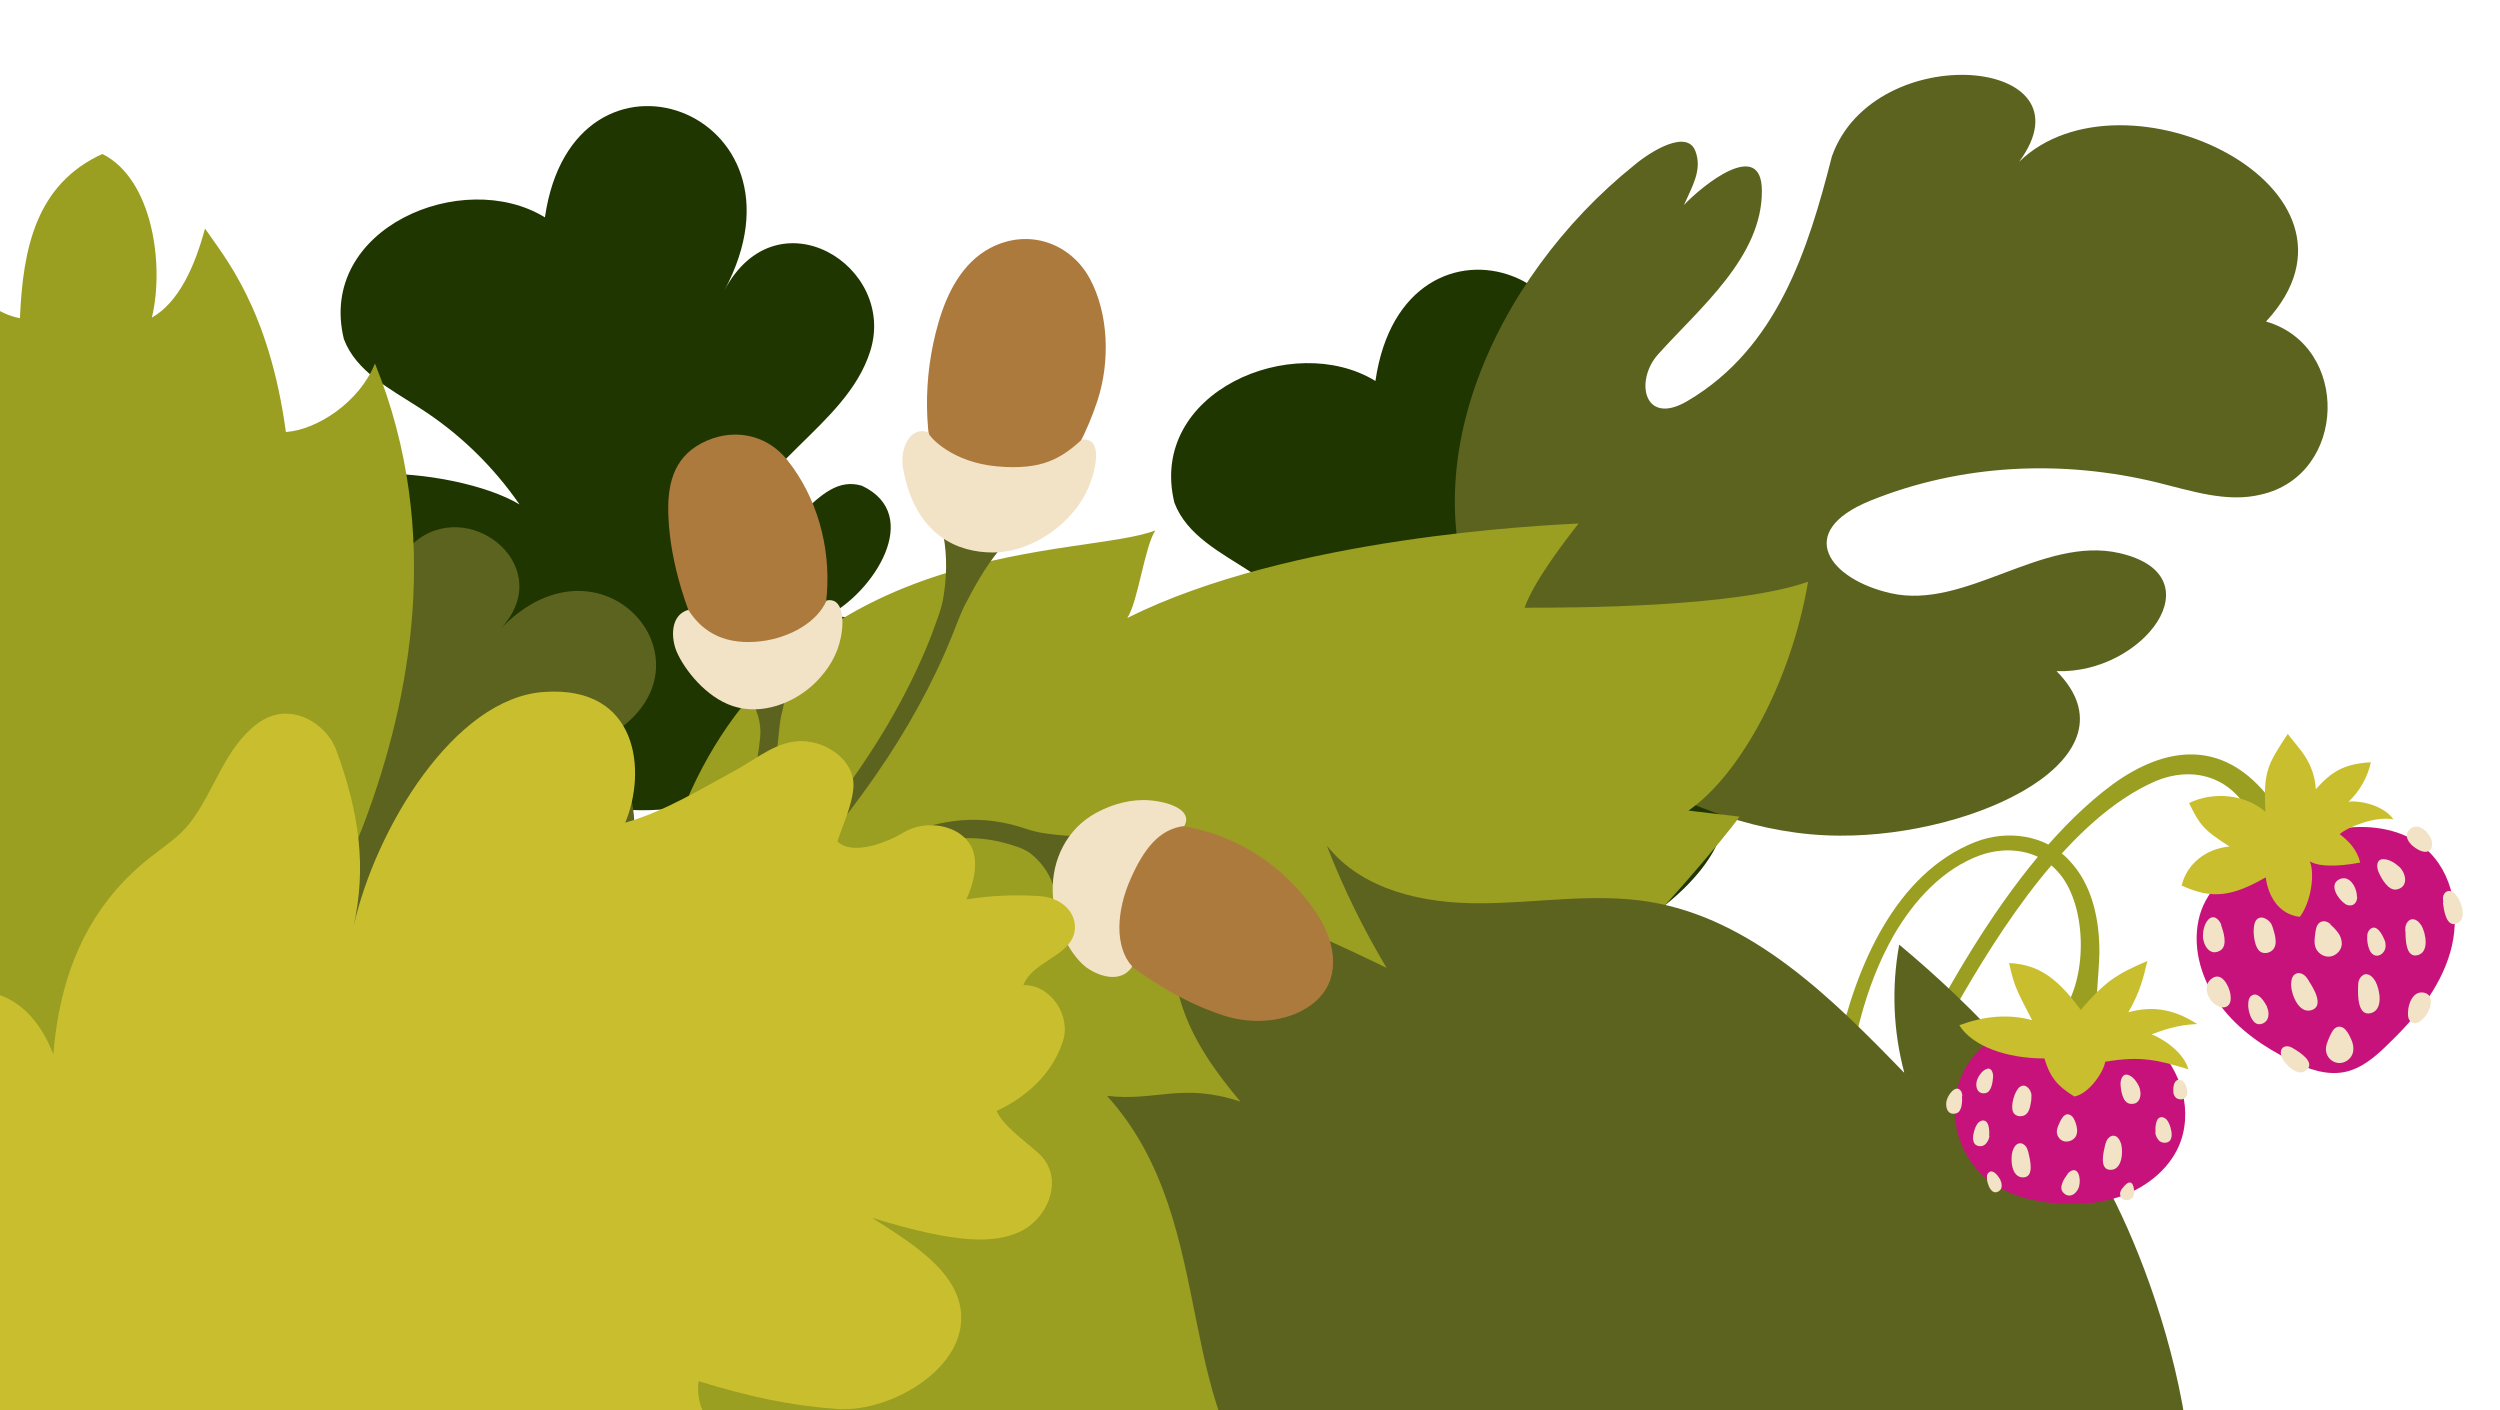
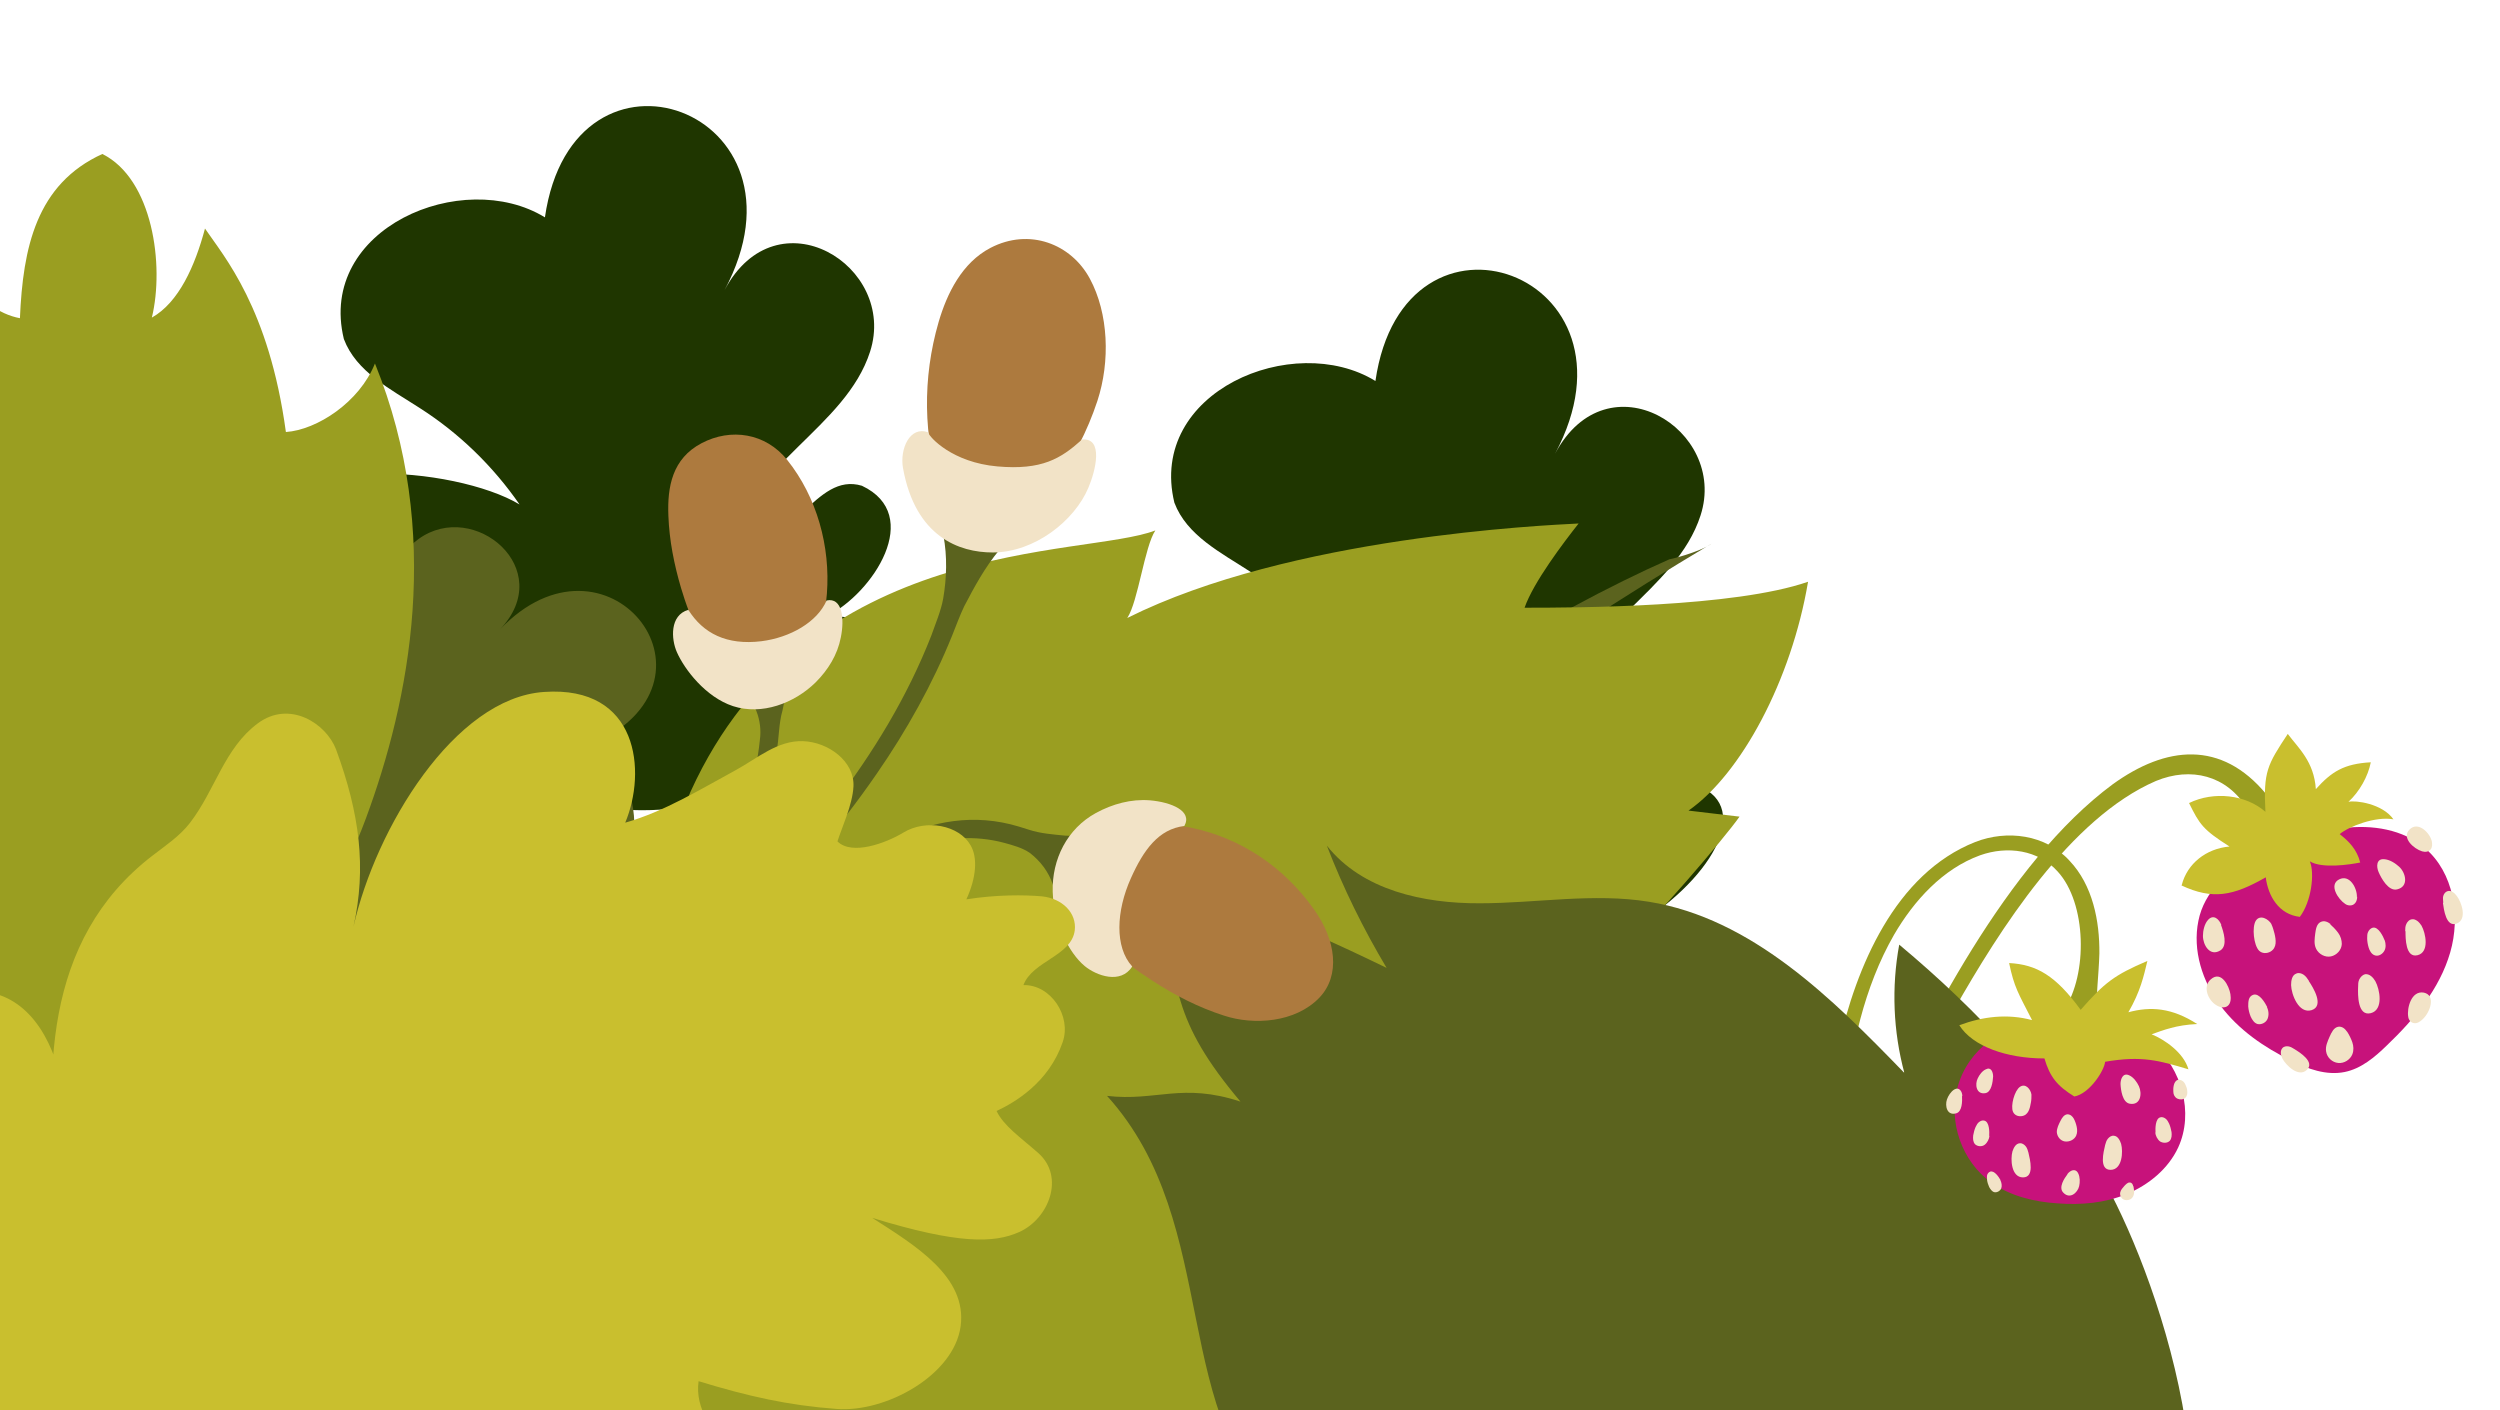
<svg xmlns="http://www.w3.org/2000/svg" id="Layer_2" version="1.1" viewBox="0 0 828.1 467.2">
  <defs>
    <style>
      .st0 {
        fill: none;
      }

      .st1 {
        fill: #c7127b;
      }

      .st2 {
        fill: #1f3600;
      }

      .st3 {
        fill: #f2e3c7;
      }

      .st4 {
        fill: #c9bf2e;
      }

      .st5 {
        fill: #5b631e;
      }

      .st6 {
        fill: #ad7a3e;
      }

      .st7 {
        clip-path: url(#clippath);
      }

      .st8 {
        fill: #9a9e21;
      }
    </style>
    <clipPath id="clippath">
      <rect class="st0" width="828.1" height="467.2" />
    </clipPath>
  </defs>
  <g id="Layer_12">
    <g class="st7">
      <g>
        <path class="st2" d="M430.5,463.2c61.9,51,91.8,137.9,74.3,216.2-5.2-8.6-10.3-17.2-15.5-25.7-9,73.3-50.7,142-111.5,183.9.2-6.3.4-12.5.6-18.8,0-1.8,0-4-1.6-4.9-1.2-.8-2.8-.4-4.1,0-19,5.4-36.4,15.2-55,21.9-18.6,6.7-39.7,10-57.8,2.2-19-8.2-33.6-28.1-55-28.1,4.4-8.3,9.9-16,16.2-22.9-14.7,2.3-28.5,10.1-38.1,21.5-.5-18.3,17.8-32.1,20.7-50.2.3-1.8.4-3.7-.4-5.3-1-2.1-3.4-3.2-5.5-4.1-8.1-3.3-16.7-5.6-25.4-6.9,3.1-18.8,6.7-37.7,15-54.8s21.9-32.4,39.7-39c-11.3-4.6-22.6-9.2-33.9-13.8,37.1-13.7,70.8-36.4,97.6-65.5,11.3-12.3,21.6-26.2,25.7-42.4,3.9-15.5,1.9-32,6.3-47.3,5.6-19.5,21.9-35.4,41.5-40.6,19.6-5.1,39.8,2.9,66.4,24.8h0Z" />
        <path class="st2" d="M456.4,316.7c73.9,29,153.9-58.6,92.6-58.4,15.3-7.6,32.2-33.5,11.6-43.2-15.6-4.7-22.3,21.3-43.2,20.4,5.7-27.6,37.8-39.6,45.9-64.8,9.2-28.5-30.9-53-48.2-20.4,31.9-59.8-50.1-89.2-59.5-24.1-27.2-16.7-75.5,3.6-66.6,40.3,4.1,10.9,15.5,16.6,25.2,22.9,13,8.3,24.2,19.2,33,31.9-21.1-12.7-83-17.9-79.3,10.8,3.2,24.5,29.5,40.5,48.9,52.8-56.8-4-6.5,62.6,39.5,31.8Z" />
        <path class="st2" d="M181.3,262.5c73.9,29,153.9-58.6,92.6-58.4,15.3-7.6,32.2-33.5,11.6-43.2-15.6-4.7-22.4,21.3-43.2,20.4,5.7-27.6,37.8-39.6,45.9-64.8,9.2-28.5-30.9-53-48.2-20.4,31.9-59.8-50.1-89.2-59.5-24.1-27.2-16.7-75.5,3.6-66.6,40.3,4.1,10.9,15.5,16.6,25.2,22.9,13,8.3,24.2,19.2,33,31.9-21.1-12.7-83-17.9-79.3,10.8,3.2,24.5,29.5,40.5,48.9,52.8-56.8-4-6.5,62.6,39.5,31.8Z" />
        <g>
-           <path class="st5" d="M494.8,214.1c-32.2-55,.6-122.5,46.3-159.2,6-5.1,17.8-12.1,20.5-4.8,2.3,6.1-1,11.5-3.8,17.8,5.9-6.3,25.7-22.4,25.8-4.8.2,22-20.7,39-34.4,54.3-7.8,8.7-4.7,24,9.8,15.4,29.7-17.5,39.9-50,47.8-81,14-39.4,87.7-33,62,1.8,34.6-33.6,122.7,8.8,81.8,52.9,28,8.1,26.9,50.8-1.6,57.3-11.3,2.8-23.1-1.2-34.5-4-31.3-7.6-64.8-6.2-95.1,6.1-25.2,10.3-13.5,26,6.9,30.6,24.8,5.6,50.2-19.1,75.7-13.3,32.6,7.4,7.9,40.2-20.8,39.1,28.2,28.4-26.3,54.8-71.9,54.5-52-.2-99.9-38-114.7-62.8h0Z" />
          <path class="st5" d="M566.9,180.1c-115.8,69.1-230.6,161-237,253-18.1-106.3,145.8-213.8,223.2-247.9-.6.3,9.7-2.2,13.8-5.1Z" />
        </g>
        <g>
          <path class="st5" d="M60.4,289.3c-39.5-46.5,3.5-124.4,18.8-80.2,1.7-12.8,16.1-31,28.3-18.4,7.3,10.2-9.7,21-3.9,35.9,18.5-10.5,19.1-36.4,35.1-48.1,18.3-13.2,46,10,26.9,30,35.1-36.8,77,15.5,32.4,37.2,18.9,15.7,16.4,55.2-12.3,57.3-8.9-.4-15.9-7.3-22.9-12.9-9.3-7.4-20-13-31.4-16.4,14.5,12.3,33.8,55.7,12.2,59.6-18.5,3.4-36.6-11.9-50.4-23,17.2,40-43.6,19.2-32.9-21.1h0Z" />
          <path class="st5" d="M158.7,248.6c-53.5,23.2-107,46.4-158.2,74.3-54.9,29.9-107,65-164,90.7,9-9.4,19.5-17.1,30.2-24.3,34-23,70.4-42.2,106.8-61.1,58.8-30.5,119.3-60.8,185.2-79.6h0Z" />
        </g>
        <g>
          <path class="st8" d="M455,221.7c-69.6,11.5-136.2,36.4-201.4,63.2-100.2,41.2-200.4,88.9-278.2,164.4-19.3,18.7-37,39-54.8,59.2-5.4,6.2-11.1,13-11.7,21.2-.6,8.2,7.1,17.2,14.9,14.6,2.9-15,11.1-28.5,19.9-40.9C.5,423.6,87.1,370.1,175.9,329.1c92.7-42.9,190.1-74.6,279.1-107.3h0Z" />
          <path class="st8" d="M-13.5,450.1c15.8-14.6,36.3-23.9,57.5-27.8,21.2-3.9,43.2-2.5,64.2,2.2,15.5,3.5,30.8,8.9,43.4,18.6-1.8,1.7-3.5,3.4-5.3,5.1-7.8-8.4-19.4-12.3-30.6-14.6-46.9-9.8-98,2.1-135.7,31.8-11.2,8.8-21.3,19.1-33.5,26.6,7.2-15.1,20.9-24.1,40-41.8h0Z" />
          <path class="st8" d="M73.9,265.3c-15,55.4-38.7,108.4-69.9,156.5-5.5,8.5-11.3,16.9-18.7,23.8,11.8-12.8,24.9-24.4,38.9-34.7,2.2-1.6,4.4-3.2,6.1-5.2,1.7-2,2.8-4.5,3.9-6.9,10.1-21.9,21.3-43.4,29.4-66.1,8.2-22.7,13.2-47,10.2-67.4h0Z" />
          <path class="st8" d="M15.2,361.6c-25.5-11.3-44.5-33.4-60.6-56.2-10.6-15-20.5-30.7-26.4-48.1-5.9-17.4-7.5-36.7-1.5-54,3.6,4.9,6.6,10.2,9,15.8-2.8-46.4,8.2-123.4,47.1-148.9-.2,15.6,9.4,32.5,23.8,35.2,1-23.3,5.4-44.4,27.3-54.4,16.7,8.3,20.6,36.9,16.4,54.2,8.9-5,14.3-17.1,17.6-29.5,6.3,9.3,21.2,26.3,26.8,67.4,10.3-.7,24.4-9.9,29.5-22.7,22.8,56.1,11.4,111.8-3,150.7-7.6,20.6-16.4,32.5-29.8,50-13.4,17.5-30.8,32.2-51.3,40.2-9.8,3.8-22.4,5.4-24.9.2h0Z" />
          <path class="st8" d="M250.1,330.8c-19.6-15.9-31.8-45.7-21.3-68.7,38.8-85.1,130.4-77.3,153.9-86.4-3.6,5.4-5.7,23.6-9.3,29,54-27,138.2-30.7,149.5-31.3-4.9,6.2-15,19.5-17.9,27.9,17.2,0,69.4-.1,93.9-8.6-5.5,32.6-22.2,63.7-39.6,75.8,5.6.7,11.2,1.3,16.9,2-4.7,6.8-30.5,37.1-37.3,41.8,5.2.6,15.7,10.2,21,17.8-38.9,24.9-44.1,85.6-204.3,92.2-29.5,1.2-58.3-13.5-80.3-33.1-8.4-7.5-15.9-16.2-20.2-26.5-4.3-10.3-5.1-22.5-5.1-31.9h0Z" />
          <path class="st8" d="M464.6,546c-1.8,5.3-3.6,10.7-5.4,16-1.3,3.9-2.7,8-5.5,11-5.2,5.7-13.6,6.5-21.2,7.4-23.8,2.7-47,9.5-70.8,12.1-43.9,4.8-93.1,8.2-131.3-14-20.8-12-23.1-20.1-50.2-28.2-5.9-1.8-22.9-15.7-28.6-17.9-12.2-4.7-17.6-18.8-20.6-31.6-2.1-9.1-3.8-18.5-4-27.9-.2-7.1.6-14.5,4.4-20.5s11.3-10.1,15.3-9.1c7.4-15,17.3-29.1,30.5-39.4,12.1-9.3,26.5-15.1,41.1-19.5,38-11.5,81.3-13.5,115.7,6.3-6.3.3-12.5,1.8-18.1,4.4,34.6,14.8,70.9,23.7,108.3,28.3,7.7,1,27,.4,39-1.7.3,20.7-15.3,31.5-25.7,31.3,18.2,7.7,25,27.8,26,44,1,16.2-7.1,34.9,1.2,48.8h0Z" />
        </g>
        <g>
          <path class="st8" d="M609,346.4c5.8-26,18.7-57,45.3-67.5,10.5-4.1,23.3-2.5,31.2,6.2,7.7,8.1,10,20,9.9,30.7-.2,7.3-1.2,14.2-.9,21.6l-10.8-2.9c7.9-11.8,7.5-35.3-2.1-45.8-6.4-7.2-16.7-8.6-25.7-5.4-12.4,4.5-21.9,15-28.5,26.3-5,8.7-8.6,18.2-11.2,28-.9,3.3-1.5,6.6-2.2,9.9l-5-1h0Z" />
          <g>
            <g>
              <path class="st8" d="M619.4,378.9c18.2-39.3,45.3-93.1,80.4-119.1,17.7-12.8,36-14.7,50.9,3.3,3.1,3.6,5.9,7.4,9,11.1l-11.5,5.1c-.5-4.2-1.9-8.1-3.9-11.5-6.7-11-18.6-13.9-30.2-9.1-28.4,12.3-51.8,49.3-66.8,75.7-8.4,15.1-15.9,30.8-22.5,46.8l-5.3-2.3h0Z" />
              <path class="st1" d="M776.3,274.3c9.4-1.2,19.7.4,26.9,6.6,9.6,8.1,11.9,22.6,8.4,34.6-3.5,12.1-11.9,22.1-21,30.8-4,3.9-8.5,7.7-14,8.8-6,1.2-12.2-1-17.7-3.8-9-4.4-17.4-10.2-23.4-18.2s-9.3-18.3-7.3-28.1c3.8-19.2,31-28.6,48.1-30.8h0Z" />
              <path class="st3" d="M750.9,333.6c.6,1.2.7,2.7.2,3.9s-2,2-3.3,1.7c-1.1-.3-1.8-1.4-2.3-2.5-.4-1-.7-2.1-.8-3.3,0-.8,0-1.5.2-2.3s.8-1.4,1.5-1.6c2-.6,3.9,2.7,4.6,4.1h0Z" />
              <path class="st3" d="M789.9,311.4c.4,1.2.5,2.6-.2,3.7s-2,1.8-3.2,1.3c-1-.4-1.6-1.5-1.9-2.5-.3-1-.5-2.1-.5-3.1,0-.7,0-1.5.3-2.1s.8-1.2,1.5-1.4c1.9-.5,3.5,2.9,4,4.2Z" />
              <path class="st3" d="M787.9,288.9c-.8-1.8-.8-4.5,1.8-4.3,1.8.1,3.7,1.3,5,2.5,2.2,2,3.3,6.6-.7,7.5-2.8.7-5.2-3.6-6.1-5.7h0Z" />
-               <path class="st3" d="M735.8,306.4c-.7-1.9-2.6-3.7-4.4-1.7-1.2,1.3-1.7,3.6-1.7,5.3,0,3,2.3,7,5.8,4.8,2.5-1.6,1-6.2.2-8.4h0Z" />
+               <path class="st3" d="M735.8,306.4c-.7-1.9-2.6-3.7-4.4-1.7-1.2,1.3-1.7,3.6-1.7,5.3,0,3,2.3,7,5.8,4.8,2.5-1.6,1-6.2.2-8.4Z" />
              <path class="st3" d="M809.3,299c0-.8-.2-1.5,0-2.2s.7-1.4,1.4-1.6c1.2-.4,2.4.6,3.1,1.6,1.6,2.1,3.5,7.7,0,9.1-3.6,1.4-4.3-4.7-4.6-6.8Z" />
              <path class="st3" d="M796.7,308.4c0-.8,0-1.6.4-2.4s1-1.4,1.8-1.5c1.3-.2,2.5,1,3.2,2.1,1.4,2.5,2.7,8.8-1.3,9.8-4,1-4-5.6-4-7.9h0Z" />
              <path class="st3" d="M781.1,327c0-.9,0-1.8.4-2.6s1.1-1.5,1.9-1.7c1.5-.2,2.7,1.1,3.4,2.3,1.5,2.7,2.8,9.5-1.5,10.6-4.4,1.1-4.3-6.1-4.2-8.7h0Z" />
              <path class="st3" d="M764.8,324.9c-.5-.8-1-1.5-1.7-2-.7-.5-1.7-.8-2.5-.4-1.4.5-1.7,2.3-1.7,3.8.1,3.1,2.5,9.6,6.8,8.3,4.3-1.4.5-7.5-.9-9.6h0Z" />
              <path class="st3" d="M760,347.5c-.6-.4-1.3-.8-2-.9s-1.5,0-2,.6c-.8.9-.5,2.4,0,3.4,1.2,2.3,5.4,6.4,8.1,3.8,2.8-2.6-2.3-5.8-4.1-6.9h0Z" />
              <path class="st3" d="M752.4,306.2c.5,1,.7,2,1,3,.5,2.1.9,4.7-1.3,6-1.2.7-2.8.7-3.8-.3-1.8-1.8-2.4-7.8-1.1-9.9,1.4-2.2,4.2-.6,5.2,1.1h0Z" />
              <path class="st3" d="M771.8,306.1c.8.7,1.9,1.8,2.7,2.9s1.2,2.4,1.2,3.7c-.1,2-1.7,3.7-3.6,4.1s-4-.7-4.9-2.5c-.8-1.6-.5-3.4-.3-5.1.2-1.5.5-3.2,1.8-3.8,1.2-.6,2.4,0,3.3.7Z" />
              <path class="st3" d="M777.5,341.8c.6.9,1.3,2.3,1.7,3.5s.5,2.6,0,3.9c-.7,1.8-2.7,3.1-4.7,2.9-2-.2-3.7-1.8-4-3.8-.3-1.7.5-3.4,1.2-5,.6-1.3,1.3-2.9,2.8-3.2,1.3-.2,2.3.7,2.9,1.6h0Z" />
              <path class="st3" d="M780.8,297c0,1-.3,2-1.2,2.6-.8.5-2,.4-2.8-.2-2.3-1.5-5.5-6.3-2-8.1s6,2.9,5.9,5.8h0Z" />
              <path class="st3" d="M802.5,337.6c-.8.8-1.9,1.5-2.9,1.3-1-.1-1.8-1.1-1.9-2.1-.5-2.8,1-8.8,5.2-8,4,.9,2.1,6.4-.3,8.7h0Z" />
              <path class="st3" d="M805.5,278.6c.2,1,.2,2.1-.4,2.8-.7.8-1.8.9-2.8.6-2.7-.8-7-4.5-4.1-7.3,2.8-2.7,6.6,1.1,7.3,3.9h0Z" />
              <path class="st3" d="M738.8,329.3c.2,1.4.2,3-.9,3.9-1,.8-2.6.5-3.7-.2-2.8-1.6-4.7-6.2-1.9-8.6,3.5-3.1,6.1,2.3,6.5,4.9h0Z" />
              <path class="st4" d="M722.7,293.1c1.8-7,8-12,15.8-12.7-8.8-5.6-9.9-7.3-13.4-14.4,8.2-4,18.8-2.8,25.3,2.9-.7-13.3.6-15.5,7.4-25.8,3.5,4.7,8.7,9.1,9.3,18.3,5.2-5.8,9.3-8.4,18.2-8.9-.9,4.7-3.8,9.8-7.4,13.1,2.3-.6,11.3.6,14.9,5.8-5.9-1.1-14.9,2.4-17.8,4.9,3.1,2.4,5.7,5.1,6.8,9.4-3.5.7-12.7,2.1-16.7-.4,1.7,4,.5,13.4-3.3,18.4-7-.8-10.5-6.9-11.3-13.1-10.8,6.2-17.6,7.5-27.9,2.7h0Z" />
            </g>
            <g>
              <path class="st5" d="M655.4,587.6c-6.8,17.6-24.8,28.3-42.6,33.7-45,13.8-95.1,2.5-133.8-24s-66.7-67-85.2-110.8c8.5,9.7,20.8,15.9,33.6,17-41.2-32.9-21.8-97.5-60.7-140.5,16.3,1.9,24.8-4.5,44.2,1.9-22.6-26.8-21.7-38.6-25.8-69.5,31.8,6.4,38.9,8.1,74.2,25.2-7.7-12.9-14.4-26.5-19.8-40.5,11.7,14.8,32,19.2,50.7,19.1,18.7,0,37.6-3.5,56-.5,34,5.5,60.5,31.8,84.6,56.7-3.7-13.8-4.3-28.4-1.7-42.5,26.1,21.8,49.5,46.8,66.8,76.4,17.2,29.5,49.9,117,14.5,167.2-13.3,18.9-38.4,29.7-55.2,31h0Z" />
              <path class="st5" d="M874.9,780.7c-58.2-23.8-217.5-178.5-315.7-347,70.2,136,207.6,323.5,327.7,381.8,2.7-28.4,1-29.6-11.9-34.8h0Z" />
            </g>
            <g>
              <path class="st1" d="M648.4,360.3c-3.1,11.4,1.5,24.5,11.2,31.4,6.3,4.5,14.2,6.4,21.9,6.9,7.8.6,15.8-.1,23-3.1s13.7-8.3,17-15.4c5.3-11.5,1.2-26.1-8.4-34.4-18.2-15.6-57.7-11.3-64.7,14.5h0Z" />
              <path class="st4" d="M649,339.6c7.8-2.9,15.9-3.9,24.1-1.7-4.6-9-5.9-10.8-7.6-18.9,9.1.5,15.4,4.1,23.7,15.5,7.9-9,11.1-11.5,22.1-16.2-1.2,5-2.3,10.1-6.3,17,7.4-2,14.4-1.5,22.8,3.9-7,.3-11.4,2.1-15.1,3.4,4.2,1.7,10.6,6,12.2,11.6-9.7-2.9-15.4-4.6-27.6-2.5-.3,3-5.2,10.6-10.2,11.5-5.7-3.5-8.1-6.5-9.9-12.6-12.5,0-23.8-4-28.2-11h0Z" />
              <path class="st3" d="M659,376.2c-.1,1.1-.7,2.3-1.6,3s-2.4.6-3.2-.2c-.7-.8-.7-1.9-.6-2.9.2-1,.4-1.9.8-2.8.3-.6.6-1.2,1.1-1.6s1.2-.7,1.8-.5c1.7.4,1.7,3.8,1.6,5.1h0Z" />
              <path class="st3" d="M662.6,390.9c.4.8.6,1.9.3,2.7s-1.3,1.5-2.3,1.3c-.8-.2-1.3-1-1.7-1.7-.3-.7-.6-1.5-.7-2.3,0-.5-.1-1.1,0-1.6s.5-1,1-1.2c1.4-.5,2.9,1.8,3.4,2.7h0Z" />
              <path class="st3" d="M713.9,375.1c.1,1.1.7,2.3,1.6,3,1,.6,2.4.6,3.2-.2.7-.8.7-1.9.6-2.9-.2-1-.4-1.9-.8-2.8-.3-.6-.6-1.2-1.1-1.6s-1.2-.7-1.8-.5c-1.7.4-1.7,3.8-1.6,5.1h0Z" />
              <path class="st3" d="M719.9,361.7c0,.9.5,1.8,1.3,2.2s2,.4,2.7-.3c.6-.6.7-1.5.6-2.2,0-.7-.3-1.5-.6-2.1-.2-.5-.5-.9-.9-1.2s-1-.5-1.6-.4c-1.5.4-1.6,3-1.5,4h0Z" />
              <path class="st3" d="M702.4,359.1c0-1.7.8-3.9,2.9-2.9,1.4.6,2.6,2.3,3.2,3.6,1.1,2.4.6,6.4-3,5.8-2.5-.4-3-4.6-3.1-6.6h0Z" />
              <path class="st3" d="M660.2,356.6c0-1.5-.7-3.3-2.4-2.4-1.2.5-2.2,1.9-2.7,3-1,2-.5,5.4,2.5,4.9,2.1-.3,2.5-3.9,2.6-5.5h0Z" />
              <path class="st3" d="M650,363.1c0-1.5-1-3.2-2.7-2.2-1.1.7-2,2.1-2.4,3.3-.7,2.1,0,5.4,3,4.6,2.1-.5,2.1-4.1,2-5.8h0Z" />
              <path class="st3" d="M684.8,388.9c.9-1.2,2.7-2.1,3.6-.2.6,1.2.6,2.9.3,4.2-.5,2.2-3.1,4.5-5.3,2.1-1.6-1.7.4-4.7,1.4-6h0Z" />
              <path class="st3" d="M697.3,379.3c.2-.7.4-1.5.9-2.1s1.2-1.1,2-1c1.3.1,2,1.5,2.4,2.7.7,2.6.4,8.6-3.5,8.6-3.9,0-2.3-6-1.8-8.2Z" />
              <path class="st3" d="M671.9,381.8c-.2-.7-.4-1.5-.9-2.1s-1.2-1.1-2-1c-1.3.1-2,1.5-2.4,2.7-.7,2.6-.4,8.6,3.5,8.6,3.9,0,2.3-6,1.8-8.2Z" />
              <path class="st3" d="M672.9,362.5c0,.9,0,1.9-.2,2.8-.3,1.8-.8,4.1-3,4.4-1.2.2-2.4-.3-2.9-1.4-.9-2,.5-7.1,2.3-8.3,1.9-1.3,3.6.9,3.8,2.6h0Z" />
              <path class="st3" d="M686.9,370.5c.4.7.8,1.8,1,2.8.2,1,.2,2-.2,2.9-.6,1.3-2.2,2.1-3.7,1.9s-2.6-1.6-2.7-3.1c0-1.3.6-2.5,1.2-3.7.5-1,1.2-2.1,2.3-2.2,1,0,1.7.7,2.1,1.4h0Z" />
              <path class="st3" d="M706.7,393c.1.5.2,1.3.2,1.9s-.2,1.3-.6,1.8c-.6.8-1.8,1-2.7.7s-1.5-1.4-1.3-2.4c.2-.9.8-1.5,1.4-2.2.5-.5,1.1-1.2,1.8-1.1.7,0,1,.7,1.1,1.2h0Z" />
            </g>
          </g>
        </g>
        <g>
          <path class="st5" d="M232.5,315.2c30.6-30.5,60.1-64,76-104.7,1.3-3.7,3.2-8.2,3.9-12.1,1.2-6.9,1.4-14.1.1-21l18.5,4.8c-4.8,5.8-8.2,12.1-11.6,18.6-1.3,2.7-2.9,6.9-4,9.7-6.5,16.1-15.1,31.5-25,45.8-12.8,18.6-27.6,35.5-42.9,52-2.5,2.6-8.2,8.7-10.7,11.3l-4.3-4.3h0Z" />
          <path class="st5" d="M217.3,321.2c14.5-22.3,31.8-49.3,34.4-76.1.9-6.5-1.7-13.2-6.8-17.3l17.2-4.1c-1.3,3.9-2.1,7.7-2.9,11.6-1.3,4.5-1.1,9.2-2,13.8l-.6,3.4c-3.9,17.6-12.3,33.5-21,49-3.8,6.7-9.5,16-13.5,22.7l-4.7-3h0Z" />
          <path class="st5" d="M261.3,303.8c20.4-19.3,46.5-39,76.2-30l3.2,1c3.9,1.3,8.1,1.6,12.2,2,2,0,3.9.2,6,0l-10.1,16.3c-1.5-4.4-4.2-7.9-7.7-10.6-2.5-1.7-5.5-2.5-8.4-3.3-4.8-1.3-9.9-1.8-14.8-1.5-16.5,1.1-31,11-43.2,21.8-3.1,2.8-6.2,5.7-9.1,8.7l-4.3-4.4h0Z" />
          <g>
            <path class="st6" d="M323.4,180.6c20.3-8.3,33.6-28.1,40.1-47.8,4.3-13.1,3.7-29-2.5-40.5-6.2-11.5-20-16.9-32.9-10.2-9.4,4.9-14.4,15-17.2,24.6-5.4,18.6-5.1,38.2.8,55.8,2.3,6.7,7.3,14.2,11.8,18.2h0Z" />
            <path class="st3" d="M358.3,145.6c7.4-.8,4.6,10.4,2.2,16-4.6,10.9-17.8,21.4-31.7,21.4-11,0-25.6-5.1-29.7-28-1.1-6.3,2.3-14,8.3-11.8.5,1.7,8.1,10,23,11.3,14.7,1.3,21-2.6,27.9-8.8h0Z" />
          </g>
          <g>
            <path class="st6" d="M242.6,221.2c-9.5-5-13.9-16.1-17-26.4-2.3-7.8-3.9-15.8-4.2-23.9-.4-9.7,1.3-19,11-24.1s21.2-3.4,28.4,5.6c9.8,12.3,14.3,28.6,13.1,44.3-.6,8.1-3,16.6-9,22-6.1,5.4-16.2,5.8-22.4,2.6h0Z" />
            <path class="st3" d="M228,202c-6.2,1.8-5.7,9.7-3.8,14,2.5,5.7,9.5,14.9,18.6,17.9,9.5,3.1,20.3-.9,27.4-7.9,4.1-4.1,7.2-9.1,8.3-14.8,1.3-6.3.5-13.4-4.7-12.3-3.1,7.2-12.1,12.3-21.6,13.5-11.5,1.4-19.3-2.6-24.2-10.4h0Z" />
          </g>
          <g>
            <path class="st6" d="M359.5,299.3c2.2,11.4,12.5,19.3,22.3,25.6,7.4,4.8,15.2,8.8,23.6,11.5,10,3.3,23.7,2.3,31.6-5.9,7.1-7.4,5.5-19.1-1.7-29.2-9.8-13.9-24-23.6-40.6-27.1-8.6-1.8-18.2-1.9-25.6,2.8-7.5,4.6-11,15-9.6,22.4h0Z" />
            <path class="st3" d="M375,320.2c-3.8,5.9-11.8,3-15.7-.2-5.2-4.3-10.3-14.3-10.6-24.6-.3-10.8,4.8-20.9,14.3-26.1,5.5-3,11.7-4.7,17.9-4.2,7,.6,14.2,3.5,11.4,8.5-8.5,1-13.5,7.9-17.7,17.3-4.9,10.9-5.4,22.8.4,29.2h0Z" />
          </g>
        </g>
        <path class="st4" d="M-155.2,499.6c18.5-19.3,27.3-45.8,43.1-67.4,24.4-33,49.8-24.5,68.9,8.4-3.4-28.5-.4-102.1,23.7-110.3,37.5-12.7,47.3,37.5,39.3,68-5.4-41.9-5.7-86.8,30.6-114.8,4.4-3.4,9.1-6.5,12.5-10.9,8.4-10.9,11.4-24.8,22.5-33,10.5-7.8,22.6,0,25.9,8.6,7.9,21.5,10.1,39.2,5.8,58.7,7.3-32.5,33.4-75.7,63.1-77.7,31.4-2.2,34,26.4,26.9,43.3,13-3.7,24.8-11,36.6-17.4,7.3-4,13.9-9.9,22.3-9.6s17.1,6.7,16.7,15c-.3,6.1-3.9,13.7-5.3,18.2,4.8,4.8,16.2.5,21.8-2.9,7.5-4.6,18.5-2.5,22.3,4.2,2.4,4.1,1.9,10.7-1.4,17.9,10.1-1.6,19.2-1.5,25-1,6.8.7,11.6,5.5,10.9,11.3-1.1,8.5-14,10.1-17,18.1,9.1-.2,16,10.3,13,18.9-4.6,13.4-15.9,20-21.9,22.8,2.4,5,7.9,8.7,13.9,14,8.8,7.9,3.4,21.7-6.4,26.1-8.3,3.7-20.1,4.1-48.7-4.7,14.2,9.1,31.5,19.5,29.3,35.9-2.2,16.2-24.7,28.6-41,27.4-16.3-1.2-29.4-4.2-45.8-9.2-2.6,18.5,24.5,30.3,23.5,48.9-.6,10.5-10.7,18.5-21,20.2-10.4,1.7-20.9-1.5-30.8-4.9,5.4,6.7-1.2,17.6-9.7,19-8.5,1.4-17.5-2.8-23.2-9.3-7.7-8.9-9.5-18.8-14.6-28.4-6.1-11.4-18.6-23.2-31.6-22.9,9,8.2,16.6,17.7,20.7,29.2,4.1,11.5,2.6,26.7-5,36.1-9.8,12.1-28.5,13.3-42.9,7.3-14.3-6-25.4-17.6-36.5-28.6-15.3-15.1-31.5-29.6-50.4-39.9-2.9-1.9-5.2-.6-5.8,2.8-2.2,10.4,5,20.2,9.2,30,7.8,18.3-4,36.6-21.9,22.4-10.1-7.9-16.6-19.6-25.9-28.4-9.3-8.8-24.1-14.6-34.9-7.6-2.8,1.8-5.1,4.4-7.8,6.5-21.7,14.7-55,5.2-77.8-10.4h0Z" />
      </g>
    </g>
  </g>
</svg>